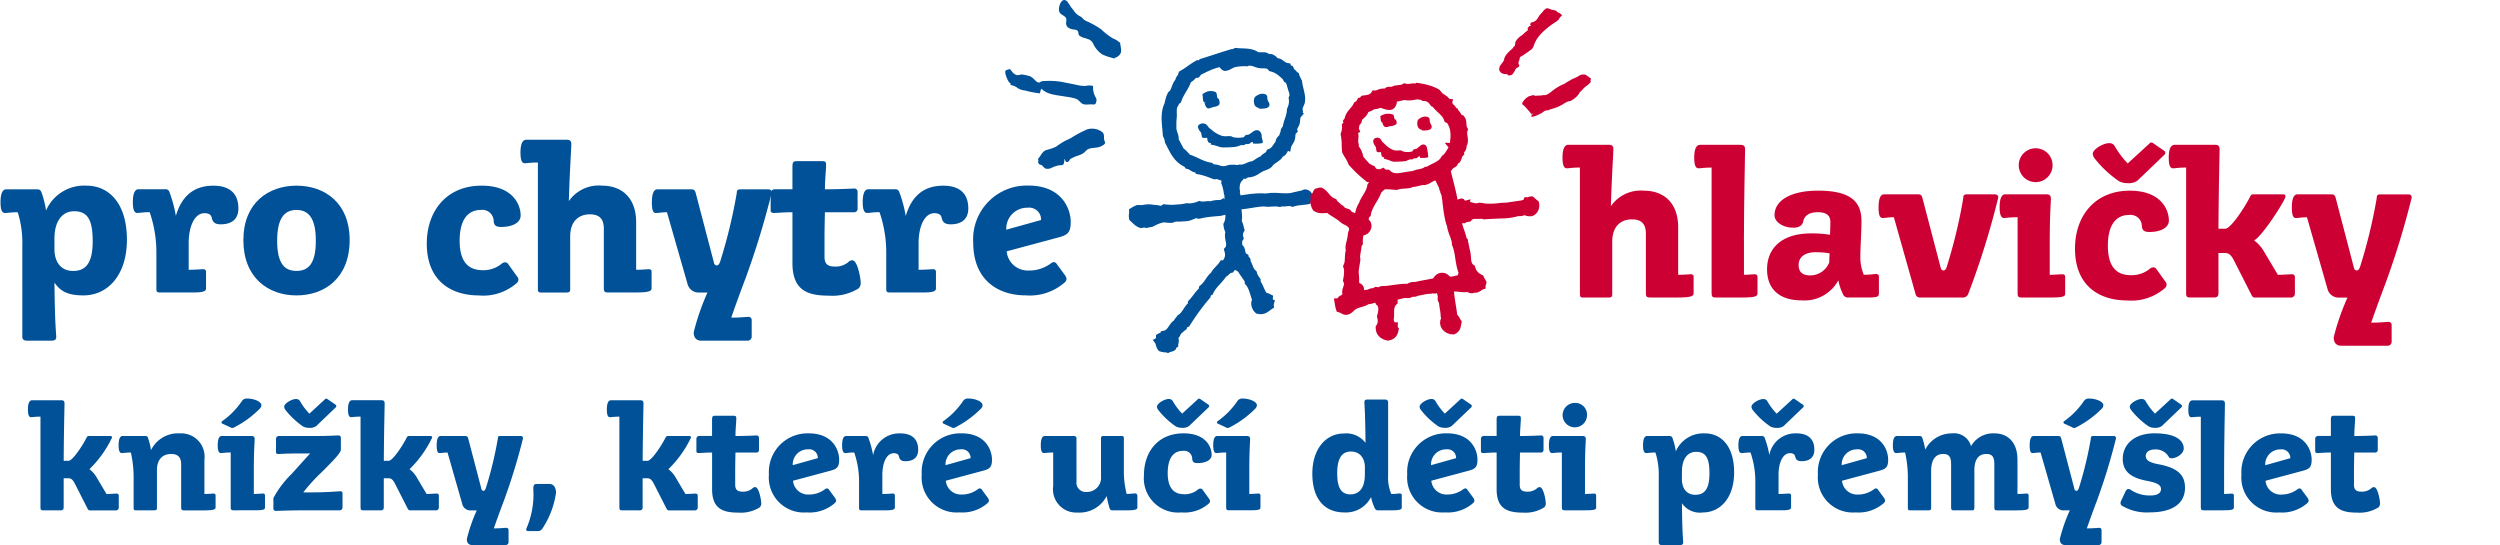
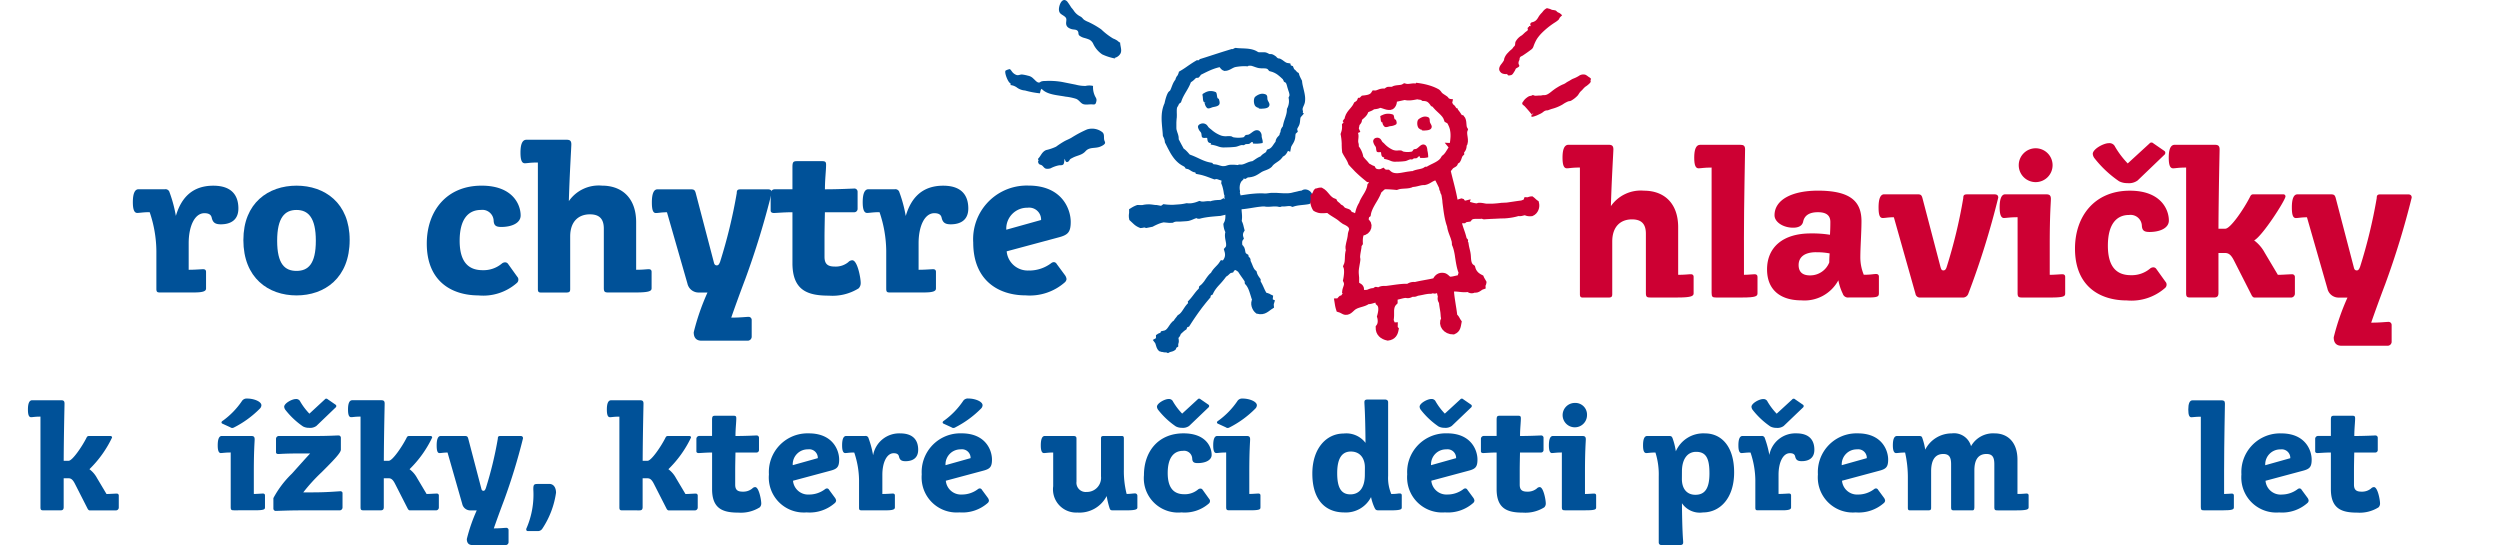
<svg xmlns="http://www.w3.org/2000/svg" width="284.367" height="62" viewBox="0 0 284.367 62">
  <defs>
    <clipPath id="clip-path">
      <rect id="Rectangle_2623" data-name="Rectangle 2623" width="284.367" height="62" fill="none" />
    </clipPath>
    <clipPath id="clip-path-2">
      <rect id="Rectangle_2624" data-name="Rectangle 2624" width="284.367" height="40.165" fill="none" />
    </clipPath>
  </defs>
  <g id="Group_7636" data-name="Group 7636" transform="translate(0 0)">
    <g id="Group_7629" data-name="Group 7629" transform="translate(0 0)">
      <g id="Group_7628" data-name="Group 7628" clip-path="url(#clip-path)">
        <path id="Path_28138" data-name="Path 28138" d="M171.209,22.336a4.131,4.131,0,0,1,3.761-1.761c2.327,0,3.893,1.457,3.893,4.154v5.414c.826,0,1.152-.065,1.435-.065.215,0,.322.107.322.3v1.869c0,.322-.283.478-1.869.478h-3.037c-.414,0-.523-.065-.523-.521V25.468c0-1.153-.544-1.63-1.587-1.63-1.26,0-2.239.783-2.239,2.523v5.981c0,.3-.087.39-.458.39h-2.871c-.261,0-.349-.087-.349-.39v-14.4c-.89,0-1.2.087-1.478.087-.322,0-.5-.3-.5-1.217s.2-1.458.674-1.458h4.567c.37,0,.544.107.544.522,0,.322-.2,3.432-.283,6.459" transform="translate(12.023 1.115)" fill="#cd0033" />
        <path id="Path_28139" data-name="Path 28139" d="M185.334,26.164v3.979c.565,0,.935-.065,1.218-.065.215,0,.322.107.322.3v1.871c0,.322-.174.477-1.762.477h-2.935c-.414,0-.523-.065-.523-.521V17.944c-.891,0-1.2.087-1.478.087-.322,0-.5-.3-.5-1.217s.2-1.458.675-1.458h4.566c.371,0,.544.107.544.522,0,.457-.131,6.263-.131,10.286" transform="translate(13.036 1.115)" fill="#cd0033" />
        <path id="Path_28140" data-name="Path 28140" d="M199.8,29.7c.215,0,.322.107.322.3v1.849c0,.39-.066.521-1.218.521h-2.218a.613.613,0,0,1-.675-.435,5.946,5.946,0,0,1-.5-1.522,4.374,4.374,0,0,1-4.219,2.283c-2.3,0-3.892-1.13-3.892-3.523,0-2.479,1.762-4.089,4.957-4.089a12.67,12.67,0,0,1,2.2.152c.021-.391.043-.76.043-1.457,0-.74-.457-1.109-1.413-1.109-.979,0-1.522.37-1.675,1.044-.087.456-.457.718-1.152.718-1.11,0-2.11-.631-2.11-1.414,0-1.762,1.979-2.8,4.934-2.8,3.719,0,4.957,1.239,4.957,3.479,0,1.2-.131,3.044-.131,4.067a5.21,5.21,0,0,0,.393,2.022c.8,0,1.108-.087,1.394-.087m-6.807-2.479c-1.394,0-2,.609-2,1.457,0,.8.458,1.18,1.287,1.18a2.33,2.33,0,0,0,2.2-1.478c0-.391.021-.74.044-1.022a7.481,7.481,0,0,0-1.523-.131" transform="translate(13.597 1.468)" fill="#cd0033" />
        <path id="Path_28141" data-name="Path 28141" d="M206.276,28.892c.065.2.107.37.322.37.174,0,.283-.107.371-.37a57.864,57.864,0,0,0,1.892-7.851c0-.322.086-.429.435-.429h3.132c.349,0,.413.2.413.369a92.915,92.915,0,0,1-3.415,10.956.653.653,0,0,1-.632.413h-4.826a.51.51,0,0,1-.544-.435l-2.458-8.7c-.63,0-.979.087-1.261.087-.348,0-.478-.348-.478-1.218,0-.935.2-1.478.631-1.478h3.827c.349,0,.435.107.523.39Z" transform="translate(14.454 1.496)" fill="#cd0033" />
        <path id="Path_28142" data-name="Path 28142" d="M212.567,23.659c-.322,0-.5-.348-.5-1.217,0-.935.2-1.479.631-1.479h4.654c.37,0,.544.107.544.522,0,.435-.131,1.675-.131,5.176v3.458c.565,0,1.152-.065,1.435-.065.215,0,.322.107.322.3v1.869c0,.322-.087.478-1.674.478h-3.218c-.412,0-.521-.065-.521-.522V23.568c-.891,0-1.261.087-1.544.087m5.524-6.006a1.925,1.925,0,1,1-1.924-1.924,1.924,1.924,0,0,1,1.924,1.924" transform="translate(15.386 1.141)" fill="#cd0033" />
        <path id="Path_28143" data-name="Path 28143" d="M225.951,33.076c-3.044,0-5.893-1.587-5.893-5.893,0-3.676,2.219-6.59,6.242-6.59,3.539,0,4.436,2.154,4.436,3.392,0,.87-1.021,1.305-2.2,1.305-.588,0-.826-.152-.87-.675a1.287,1.287,0,0,0-1.3-1.271,1.246,1.246,0,0,0-.154.011c-1.414,0-2.414,1.021-2.414,3.5,0,2.588,1.153,3.349,2.611,3.349a3.228,3.228,0,0,0,2.174-.74.592.592,0,0,1,.37-.152.4.4,0,0,1,.348.174l1.044,1.457a.47.47,0,0,1,.131.348.5.5,0,0,1-.2.391,5.791,5.791,0,0,1-4.329,1.394m2.588-17.854a.267.267,0,0,1,.215-.107.279.279,0,0,1,.215.087l1.26.87a.253.253,0,0,1,.107.2.313.313,0,0,1-.13.261l-3.024,2.9a1.688,1.688,0,0,1-1.173.3,1.984,1.984,0,0,1-.936-.215,12.5,12.5,0,0,1-2.789-2.611.918.918,0,0,1-.2-.5c0-.544,1.218-1.218,1.823-1.218a.694.694,0,0,1,.718.413,10.06,10.06,0,0,0,1.435,1.892Z" transform="translate(15.966 1.097)" fill="#cd0033" />
        <path id="Path_28144" data-name="Path 28144" d="M235.65,24.9h.782c.588,0,2.11-2.239,2.806-3.61.107-.239.214-.3.37-.3h3.432a.228.228,0,0,1,.238.216v.024c0,.413-2.63,4.524-3.565,5a4.263,4.263,0,0,1,1.2,1.394l1.5,2.523c.523,0,1.241-.065,1.631-.065a.3.3,0,0,1,.306.3v1.89a.452.452,0,0,1-.39.457h-4.241c-.044,0-.2-.065-.3-.283l-1.979-3.892c-.349-.7-.631-.892-1.044-.892h-.74V32.2c0,.391-.152.522-.5.522h-2.7c-.37,0-.478-.065-.478-.5V17.944c-.891,0-1.2.087-1.478.087-.322,0-.5-.3-.5-1.217s.2-1.458.675-1.458h4.567c.37,0,.543.107.543.522s-.107,4.524-.13,9.024" transform="translate(16.687 1.115)" fill="#cd0033" />
        <path id="Path_28145" data-name="Path 28145" d="M250.1,28.892c.044.2.107.37.348.37.2,0,.283-.2.37-.413a58.922,58.922,0,0,0,1.892-7.807c0-.322.087-.429.435-.429h3.132c.347,0,.412.2.412.369a94.2,94.2,0,0,1-3,9.807c-.783,2.067-1.305,3.546-1.609,4.416,1.044,0,1.7-.088,1.979-.088a.348.348,0,0,1,.349.346V37.4a.461.461,0,0,1-.488.432l-.033,0H248.71c-.609,0-.891-.348-.891-.957a26.234,26.234,0,0,1,1.566-4.523h-.934a1.3,1.3,0,0,1-1.348-1.022l-2.327-8.111c-.631,0-.979.087-1.261.087-.322,0-.458-.348-.458-1.218,0-.935.2-1.478.631-1.478h3.828c.348,0,.435.107.523.39Z" transform="translate(17.634 1.496)" fill="#cd0033" />
      </g>
    </g>
    <g id="Group_7631" data-name="Group 7631" transform="translate(0 0)">
      <g id="Group_7630" data-name="Group 7630" clip-path="url(#clip-path-2)">
        <path id="Path_28146" data-name="Path 28146" d="M118.7,6.656a6.074,6.074,0,0,1-1.478-.472,2.977,2.977,0,0,1-1-1.164,1.031,1.031,0,0,0-.459-.512,3.973,3.973,0,0,0-.6-.2,1.531,1.531,0,0,1-.543-.268c-.141-.147-.068-.291-.139-.444-.132-.28-.463-.2-.751-.287-.414-.131-.644-.336-.606-.766.03-.335.086-.478-.215-.7s-.548-.276-.6-.67c-.062-.473.334-1.576.926-1.015a7.383,7.383,0,0,1,.463.685,3.86,3.86,0,0,1,.277.343,1.889,1.889,0,0,0,.751.68c.215.107.269.242.429.378a2.473,2.473,0,0,0,.5.255,9.791,9.791,0,0,1,1.458.841,7.682,7.682,0,0,0,1.349,1.038,2.278,2.278,0,0,1,.507.263,1.333,1.333,0,0,0,.3.215c0,.385.225.841.041,1.219a1.028,1.028,0,0,1-.667.507" transform="translate(8.147 0)" fill="#005198" />
        <path id="Path_28147" data-name="Path 28147" d="M107.2,8.928c-.239,0-.728-1.21-.556-1.426a1.526,1.526,0,0,1,.474-.173c.107.025.271.34.385.429a1.052,1.052,0,0,0,.417.25c.233.048.366-.072.6-.066a4.469,4.469,0,0,1,.68.138,1.107,1.107,0,0,1,.6.322c.183.147.42.489.676.455.072-.01.149-.09.215-.115a1.236,1.236,0,0,1,.429-.059,8.458,8.458,0,0,1,1.954.107l1.554.31a4.19,4.19,0,0,0,1.119.143,1.81,1.81,0,0,1,.851,0,2.3,2.3,0,0,0,.163,1.025c.124.329.291.4.206.751s-.162.349-.493.322c-.314-.021-.783.091-1.073-.063-.262-.141-.414-.429-.712-.56a5.9,5.9,0,0,0-1.225-.257c-.885-.177-2.1-.2-2.717-.892-.149.142-.133.339-.2.514a9.926,9.926,0,0,1-1.689-.322,1.791,1.791,0,0,1-.873-.3,1.489,1.489,0,0,0-.774-.315c-.047-.009-.043-.009.01,0" transform="translate(7.735 0.532)" fill="#005198" />
        <path id="Path_28148" data-name="Path 28148" d="M127.92,10.976c-.4.038-.315-.455-.373-.751-.043-.215-.041-.227.194-.353a1.581,1.581,0,0,1,.435-.187,1.376,1.376,0,0,1,.873.1c.194.183.048.738.336.751.053.2.172.509.017.691s-.5.215-.709.265c-.159.04-.444.215-.632.1a.892.892,0,0,1-.275-.549.143.143,0,0,0-.107-.01" transform="translate(9.252 0.701)" fill="#005198" />
        <path id="Path_28149" data-name="Path 28149" d="M133.411,11.464c-.447.055-.547-.887-.3-1.165a1.607,1.607,0,0,1,.576-.322.935.935,0,0,1,.664.057c.233.161.107.4.2.644.087.221.322.449.122.726-.136.192-.5.223-.7.23a1.353,1.353,0,0,1-.411-.01c-.035-.012-.062-.085-.1-.107-.079-.044-.121.065-.16-.057" transform="translate(9.648 0.722)" fill="#005198" />
        <path id="Path_28150" data-name="Path 28150" d="M128.466,15.322c-.354-.035-.329-.339-.373-.583-.183-.034-.441.063-.578-.087-.051-.057-.059-.289-.078-.367a.439.439,0,0,0-.127-.255,1.144,1.144,0,0,1-.26-.505c-.03-.234.177-.357.385-.417a.662.662,0,0,1,.623.163,1.875,1.875,0,0,1,.174.238,2.33,2.33,0,0,0,.3.252,3.5,3.5,0,0,0,1.158.712,1.715,1.715,0,0,0,.7.065,2,2,0,0,1,.439.015c.079.019.184.107.269.117a3.243,3.243,0,0,0,1.1,0c.159-.051.136-.164.27-.247.08-.048.248-.029.35-.073.37-.158.685-.662,1.18-.429a.7.7,0,0,1,.293.621c.014.247.173.536.107.775a3.592,3.592,0,0,1-1.1.058c.008-.044-.025-.113-.017-.158-.174-.06-.247.122-.389.183s-.277.013-.422.053c-.065.017-.128.089-.208.107s-.175-.02-.256-.006c-.241.04-.448.168-.7.2a9.918,9.918,0,0,1-1.156.061,1.769,1.769,0,0,1-.8-.107,4.384,4.384,0,0,0-.866-.215.8.8,0,0,1,.059-.107" transform="translate(9.218 0.95)" fill="#005198" />
        <path id="Path_28151" data-name="Path 28151" d="M132.118,18.344l-.145.03-.038.031-.076-.008-.128-.012-.132-.011-.137-.006h-.279l-.153.006-.119.019-.107.026-.092.028-.082.026-.07.021-.06.016-.048.008h-.066l-.1.009H130.2l-.087-.013-.1-.021-.107-.03-.117-.034-.127-.039-.141-.035-.107-.018-.1-.012-.079-.006-.058-.01-.033-.008-.013-.006-.117-.138-.295-.054-.153-.035-.15-.041-.147-.048-.147-.053-.144-.057-.145-.062-.145-.065-.154-.072-.15-.071-.154-.07-.163-.074-.164-.071-.168-.068-.176-.066-.089-.03-.029-.031-.09-.1-.092-.107-.1-.107-.107-.107-.114-.107-.128-.1-.048-.032-.076-.148-.08-.148-.08-.145-.069-.133-.077-.143-.074-.144-.075-.143-.034-.074.009-.089-.019-.2-.041-.182-.051-.164-.053-.15L125,14.528l-.035-.121-.02-.107-.006-.107v-.616l.008-.154.009-.144.009-.12.02-.167.006-.19v-.179l-.006-.172v-.309l.01-.134.02-.122v-.009l.013-.024.032-.056.047-.076.055-.1.054-.117.016-.054.041-.029.04-.031.028-.023.016-.014.107-.08.089-.257.057-.142.062-.138.068-.136.072-.136.076-.135.078-.136.082-.136.08-.138.083-.142.08-.144.078-.149.076-.152.07-.159.065-.163.009-.027h.008l.135-.09.129-.1.107-.1.1-.094.09-.091.02-.02.086.006.2-.03.12-.129.039-.048.032-.044.03-.041.026-.038.02-.03L127.8,8.1l.149-.074.147-.073.145-.073.143-.069.143-.068.142-.065.143-.063.143-.06L129.1,7.5l.146-.054.149-.049.151-.046.154-.043.161-.036.045.062.064.084.09.094.128.1.215.09.284-.03.2-.062.177-.08.157-.083.141-.075.13-.062.119-.042.137-.027.164-.025.162-.02.154-.016.149-.011.144-.006h.272l.281.012.08-.068h.26l.065.013.1.028.107.035.115.04.122.044.129.042.135.04.145.03.207.021.2.006h.174l.149.009.118.02.087.032.066.045.164.2.372.107.215.09.2.107.184.125.177.142.174.151.176.164.058.051v.013l.069.136.027.028.016.093.207.118.017.019.029.044.033.077.039.107.039.141.044.165.055.177.036.119.044.131.043.133.032.128.019.114v.091l-.012.061-.09.186.041.269.006.143-.006.146-.02.144-.03.141-.041.135-.047.127-.09.191-.006.2-.011.113-.017.113-.024.114-.028.113-.034.117-.036.118-.04.121-.042.122-.042.127-.043.131-.04.135-.036.141-.034.145-.028.151V14l-.069.084-.073.107-.058.119-.044.13-.021.143v.064l-.05.078-.044.107-.024.12v.032l-.048.047-.093.1-.1.107-.092.135-.076.164-.042.191v.028l-.041.045-.124.168-.107.159-.1.139-.1.118-.1.09-.1.066-.3.114-.094.23-.03.04-.061.053-.1.063-.123.079-.143.107-.146.145-.028.045-.048.016-.169.078-.154.085-.141.088-.13.087-.122.083-.118.076-.058.035-.154.02-.234.068-.207.082-.184.08-.168.068-.154.047-.145.025Zm7.09,2.929.009.035-.06.006-.107.014-.107.018-.107.023-.091.026-.071.016-.077.018-.083.019-.083.018-.084.018-.084.02-.08.019-.065.018L138,21.57l-.118.019-.122.014-.127.01H137.1l-.143-.006-.144-.009-.146-.008-.151-.009-.15-.009-.152-.006h-.452l-.136.012-.13.016-.119.017-.113.013-.107.011h-.22l-.193-.01h-.408l-.2.006-.2.013-.2.016-.2.018-.2.02-.194.025-.188.026-.183.026-.178.026-.173.026-.163.023h-.023l-.02-.116-.032-.107-.026-.059v-.006l.017-.08.006-.1-.038-.237-.006-.182.013-.179.031-.171.05-.152.062-.129.071-.1.2-.186.012-.1h.04l.187.039.15-.1.026-.016.026-.016.026-.016.026-.016.02-.011.169-.008.243-.039.221-.058.2-.076.178-.089.162-.094.149-.094.139-.092.127-.08.124-.061.139-.058.154-.057.164-.065.174-.078.178-.1.184-.144.149-.191.129-.118.159-.118.183-.125.2-.138.2-.166.188-.215.065-.107.053-.016.184-.125.132-.147.094-.146.071-.129.044-.084.254.107.1-.536.03-.076.054-.1.073-.122.086-.142.087-.163.077-.19.053-.206.018-.136.008-.119.008-.1.01-.08.012-.057.015-.035.016-.023.215-.191-.065-.28v-.03l.012-.042.027-.062.046-.082.061-.107.064-.125.055-.145.038-.172.02-.159.013-.139.012-.119.016-.094.02-.068.024-.046.358-.409-.129-.066v-.006l.02-.159-.043-.2V12.03l.016-.09.031-.1.046-.107.057-.129.06-.149.049-.173.023-.177.008-.167v-.165l-.013-.164-.021-.161-.027-.16-.031-.156-.034-.154-.036-.152-.035-.148-.034-.145-.032-.139-.03-.135-.024-.13-.018-.12-.019-.192-.077-.151-.046-.09-.043-.085-.041-.085-.038-.083-.033-.08-.03-.08-.066-.223-.164-.1-.026-.021-.036-.038-.046-.053-.058-.066-.076-.077-.1-.08h-.006l-.008-.018-.018-.036-.017-.035-.017-.038-.016-.039-.075-.183L138,7.084l-.035-.015h-.006l-.056-.222-.358-.055-.084-.028-.09-.046-.1-.064-.107-.076-.118-.088-.136-.09-.175-.094-.092-.021-.062-.01h-.065l-.068-.048-.076-.057-.075-.093-.092-.069-.1-.069-.113-.066-.148-.069-.107-.02h-.2l-.042-.018-.049-.024-.057-.03-.066-.034-.075-.034-.09-.033-.107-.027-.153-.009h-.539l-.093-.011-.03-.006-.074-.051-.159-.089-.165-.073-.168-.058L133.5,5.24l-.169-.033-.169-.026L133,5.163l-.167-.012-.166-.01-.163-.006-.16-.006-.156-.006-.152-.008-.145-.011-.224-.026-.133.044-.072.034-.059.039-.023.016h-.154l-.271.082-.215.066-.214.066-.215.066-.215.068-.215.068-.215.07-.215.068-.215.071-.215.068-.215.071-.215.069-.22.071-.22.07-.223.07-.322.1-.09.1-.013.01-.013.01-.017.006-.017.006h-.035l-.153-.012-.335.2-.235.149-.226.152-.222.151-.215.151-.22.148-.224.144-.361.215-.045.174-.008.023L125.166,8l-.017.042-.023.053-.024.063v.02l-.062.065-.069.093-.054.1-.044.1-.033.1-.014.064-.066.078-.12.188-.094.19-.076.183-.068.176-.062.165-.065.15-.057.107-.007.006-.033.026-.046.036-.053.049-.058.066-.046.073-.07.138-.06.146-.055.153-.05.157-.046.162-.041.16-.036.158-.025.114-.083.191-.08.236-.062.235-.046.235-.032.233-.018.233-.009.232v.23l.008.228.015.228.017.227.021.226.043.454.019.226.02.3.066.134.032.071.03.071.026.07.023.074.02.075.015.08.019.159.131.256.1.2.1.2.107.2.107.2.107.191.117.188.123.182.131.179.143.173.154.164.167.157.179.146.2.134.215.122.107.05.053.06.04.036.008.006.064.13.285.066.087.039.1.058.116.074.137.083.173.079.177.034.057.043.027.12.486.094.228.055.214.063.215.068.209.076.215.078.222.084.328.12.2-.041h.055l.07.014.094.03.118.044.147.047.117.025V20.3l-.03.162.083.215.04.115.035.118.031.121.029.122.026.123.023.127.021.128.02.129.017.119.044.017v.3l.013.092.011.069H130.4v1.52l.107-.02v.09l.007.233v.215l-.014.193-.031.175-.051.162-.136.275.024.238.023.143.03.137.036.13.044.122.048.117.021.04-.034.182-.012.177.006.168.017.161.025.151.027.145.026.135.02.123.014.107v.18l-.013.068-.02.056-.032.051-.2.221.113.4.026.174v.157l-.023.144-.045.136-.065.131-.087.129-.023.027h-.03L130,29.219l-.23.344-.107.134-.126.137-.138.143-.145.154-.148.173-.141.2-.085.15-.156.136-.187.215-.159.215-.143.208-.133.2-.172.209-.135.146-.267.224-.033.2v.046l-.043.038-.183.192-.166.2-.154.2-.147.193-.144.184-.143.172-.279.3.035.181-.117.114-.175.215-.149.215-.135.206-.129.188-.129.162-.133.131-.228.159-.081.119-.044.059-.051.062-.057.07-.06.077-.062.085-.061.1-.007.017-.164.117-.2.227-.159.226-.135.2-.127.165-.124.118-.138.076-.419.094-.069.173h-.008l-.058.02-.085.03-.107.048-.242.159v.35l-.36.2.278.378.033.09.05.164.062.2.1.215.189.228.346.107.04-.017.166.047.121.006h.144l.2.082.2-.107.047-.017.065-.018.079-.021.1-.026.107-.041.122-.062.171-.136.049-.15v-.024l.223-.141v-.283l.04-.127.025-.132v-.125l-.009-.116-.016-.107-.02-.092.028-.027.066-.076.069-.1.062-.118.044-.125.074-.068.083-.076.079-.074.075-.069.075-.062.076-.06.191-.13.053-.163.013-.03.012-.018.011-.015.009-.009.01-.006.012-.006.168-.056.2-.312.129-.2.131-.2.134-.2.136-.2.138-.2.141-.2.143-.2.144-.194.146-.2.148-.192.151-.191.151-.191.154-.188.157-.187.254-.3-.011-.118.015-.028.061-.056.029-.034.119-.039.136-.275.072-.127.077-.122.084-.118.089-.118.094-.116.1-.115.107-.117.107-.115.107-.119.107-.122.107-.127.107-.13.107-.136.107-.144.033-.053.043-.018.144-.1.107-.094.084-.082.066-.059.053-.038.049-.023.258-.06.1-.18.012-.015.018-.016.026-.02.03-.018.032-.013.035-.011.024.006.034.016.045.027.056.039.069.048.078.05.057.087.107.165.107.158.107.153.107.151.107.154.107.158.051.077v.09l.023.18.149.168.061.083.058.093.056.1.053.107.049.115.047.121.045.124.042.129.042.132.042.133.042.135.041.135.044.134.04.107-.03.06-.054.253v.248l.047.233.08.215.107.2.136.175.209.19.389.071.3-.01.265-.066.226-.107.191-.12.165-.121.146-.107.329-.215-.027-.279v-.112l.008-.031.014-.046.107-.359-.242-.107v-.106l.039-.322-.3-.145-.063-.036-.074-.044-.057-.016-.114-.047-.145-.031h-.006l-.093-.149-.09-.176-.087-.191-.09-.2-.1-.215-.115-.221-.085-.141V31.39l-.129-.179-.062-.088-.056-.083-.05-.082-.044-.082-.038-.082-.031-.088-.054-.215-.191-.174-.078-.107-.076-.134-.072-.161-.073-.181-.08-.193-.092-.2-.018-.034v-.087l-.007-.066-.012-.056-.059-.141-.113-.09-.012-.011-.009-.01-.006-.009V28.8l-.039-.182-.256-.162-.038-.048-.03-.077-.026-.129-.031-.181-.069-.223-.153-.234-.08-.06-.008-.091-.008-.116v-.107l.008-.086.014-.065.02-.046.152-.215-.08-.255-.016-.075-.006-.076v-.079l.011-.077.02-.075.03-.075.13-.221-.072-.266-.03-.122-.03-.127-.034-.133-.042-.136-.053-.143-.068-.146-.006-.012.018-.091.018-.251v-.243l-.016-.237-.02-.225-.017-.215v-.062l.077-.006.2-.02.2-.026.191-.026.19-.029.187-.028.183-.03.18-.029.178-.028.176-.026.176-.024.173-.018.173-.018.173-.012h.141l.173.03.238.008.231-.008.223-.016.215-.014h.2l.18.012.209.04.124.01.158-.045.03-.025.068.011h.207l.19-.016.172-.02.149-.013h.119l.085.013.223.088.235-.076.107-.03.114-.024.118-.024.123-.019.127-.016.13-.015.132-.015.133-.013.133-.014.133-.016.134-.017.131-.02.131-.026.071-.016c.916-1.141-.265-1.938-.858-1.552" transform="translate(8.87 0.369)" fill="#005198" />
      </g>
    </g>
    <path id="Path_28152" data-name="Path 28152" d="M119.722,23.219l.051.279.215.2.1.094.107.1.116.107.131.107.148.1.166.092.27.119.2-.02.1-.017.077-.017.054-.012h.03l.2.061.729-.146.24-.127.246-.116.252-.107.256-.085.258-.064.659.062.376-.012.188-.091.092-.026.118-.016.141-.006h.346l.671-.043.215-.025.188-.047.163-.056.149-.058.135-.058.123-.048.118-.042.056-.016.157.074h.192l.235-.061.184-.04.192-.036.2-.032.208-.029.215-.026.22-.023.226-.02.23-.02.236-.02.239-.018.858-.2.169-.12.161-.115.045.1.009.019.235-.716-1.132-.989-.026.019-.2.121-.138.062-.312.011-.322.027-.322.061-.173.058-.076-.014-.215-.008-.191.016-.167.02-.142.016h-.117l-.089-.006-.254-.068-.278.107-.151.051-.16.045-.163.036-.164.026-.159.014h-.149l-.227-.021-.322.066-.246.04-.247.026-.72.051h-.245l-.237-.008-.231-.016-.4-.048-.223.165-.058.02-.491-.09h-.131l-.164-.019-.186-.026-.207-.023-.208-.008-.261.01-.247.03-.234.046-.56-.01-.2.076-.193.087-.181.1-.353.215v.4l-.009.08-.011.091-.01.107v.127Z" transform="translate(8.686 1.525)" fill="#005198" />
    <path id="Path_28153" data-name="Path 28153" d="M144.747,27.738l-.028.169-.03.164-.026.159-.02.15-.015.152v.1l.008.05.01.062.01.078v.09l-.008.087-.023.164-.026.158-.027.154-.026.153-.025.15-.023.146-.016.141-.01.127v.227l.008.094.006.1.01.1.009.107.012.118v.508l.008.076v.006l.035.023.08.044.1.062.114.089.107.131.08.167.025.141.006.107v.051h.152l.09-.006.075-.012h.026l.033-.013.053-.02.062-.027.076-.03.088-.032.1-.03.084-.016.042-.011.072-.008h.1l.04-.034.064-.046.143-.066.145.012.06.011.048.013.039.011h.019l.034-.015.038-.018.05-.023.058-.023.063-.019.122-.03.127-.017.117-.009h.294l.077-.008.086-.012.148-.019.145-.02.145-.019.145-.021.145-.02.146-.02.145-.02.146-.017.148-.018.146-.015.149-.013.148-.011.15-.009h.335l.107-.06.118-.054.13-.045.136-.031.146-.018h.152l.075.008.068-.017.134-.031.138-.03.139-.029.142-.029.145-.027.145-.026.148-.028.149-.027.15-.027.15-.029.151-.028.152-.03.15-.033.133-.028.107-.172.131-.15.156-.13.183-.1.2-.062.215-.021.233.018.177.05.15.078.12.09.1.083.073.069.053.045.016.012h.046l.115-.008.154-.026.173-.039.182-.042.182-.039h.023l.018-.087.03-.1.04-.094-.01-.02-.075-.215-.063-.215-.055-.22-.046-.224-.042-.223-.038-.224-.034-.223-.034-.215L155.4,28.4l-.039-.215-.041-.2-.045-.192-.053-.182-.057-.168-.094-.227-.006-.193-.013-.113-.017-.107L155,26.7l-.03-.107-.036-.115-.042-.116-.045-.12-.047-.122-.048-.13-.048-.133-.047-.141-.044-.147-.04-.154-.033-.162-.019-.128-.063-.178-.068-.222-.058-.223-.053-.228-.047-.227-.041-.231-.038-.231-.034-.231-.03-.231-.03-.232-.03-.23-.03-.228-.02-.272-.034-.223-.035-.223-.03-.173-.008-.025-.028-.046-.034-.064-.034-.085-.028-.1v-.066l-.035-.054-.038-.079-.032-.088-.019-.1-.008-.085-.028-.06-.072-.147-.073-.15-.08-.16-.145-.289-.026-.055-.07.016-.136.059-.149.08-.168.1-.193.107-.22.094-.273.072h-.2l-.139.016-.161.033-.174.043-.187.047-.193.041-.208.028h-.085l-.131.066-.268.072-.261.034-.255.017-.243.015-.215.02-.188.035-.262.091-.258-.026-.168-.015-.159-.012-.157-.011-.161-.009-.168-.006h-.291l-.057.039-.057.046-.062.057-.068.066-.078.073-.091.08-.026.073-.076.186-.085.181-.092.177-.094.174-.1.171-.1.168-.1.167-.093.164-.089.162-.082.159-.072.159-.063.154-.053.152-.039.149-.053.3-.164.118-.008.016-.013.053-.02.09-.023.083.026.016.22.3.091.344-.03.345-.136.322-.239.27-.329.189-.168.032-.021.058-.03.107-.021.127-.014.136-.006.146v.151l.012.277-.085.127-.02.029-.02.03-.024.031-.006.008v.03l-.013.177Zm7.867-16.41-.009-.036-.048-.065-.089-.107-.085-.086-.078-.063-.086-.049-.1-.036-.128-.026-.294-.018-.127-.1-.015-.006-.035-.011-.063-.01-.086-.011-.107-.015-.127-.026h-.016l-.06.012-.18.034-.2.034-.215.028-.215.017h-.221l-.221-.026-.09-.026-.094.018-.168.036-.486.107-.158.034-.016.147-.042.164-.063.154-.086.142-.107.127-.15.118-.263.087h-.25l-.226-.036-.2-.057-.183-.061-.165-.053-.138-.033h-.013l-.115.053-.129.041-.123.026-.118.02-.115.015-.107.014-.025.023-.141.089-.133.065-.12.05-.107.043-.089.039-.046.027-.027.089-.107.2-.132.167-.135.135-.128.116-.114.1-.068.07.006.089-.05.169-.072.127-.076.1-.072.08-.008.008-.015.107-.026.107-.02.085-.011.06v.046l.168.38-.253.107-.006.02.042.182.01.171-.006.154-.012.141-.013.121-.006.1v.135l.01.048.016.072.025.091.017.114v.136l-.006.039.094.131.1.16.092.173.079.182.072.2.056.207.023.123.034.045.085.107.091.107.1.107.107.114.107.122.107.133.034.051.079.04.082.045.074.043.131.072.059.027.2.074.116.215.045.044.073.042.1.03.114.015h.113l.107-.024.348-.158.2.2h.008l.02.01.03.009.044.009.051.006h.261l.231.2.107.074.116.055.12.036.132.024.141.009h.153l.165-.015.174-.024.184-.03.389-.07.208-.034.215-.028.2-.029h.136l.117-.058.223-.073.215-.053.208-.043.187-.042.161-.045.122-.05.215-.138h.182l.164-.1.278-.145.27-.131.256-.131.228-.136.2-.146.156-.164.171-.277.173-.135.092-.1.09-.107.089-.131.091-.145.1-.159.107-.171.014-.02-.44-.536.589.03v-.027l.03-.2.02-.187.015-.178.009-.169v-.163l-.006-.156-.013-.15-.023-.145-.023-.145-.04-.142-.047-.141-.06-.142-.068-.145-.088-.159-.026-.009-.071-.035-.045-.029-.015-.011-.137-.061-.144-.379-.12-.191-.164-.191-.2-.2-.215-.2-.225-.215-.223-.243-.079-.107-.123-.042Zm2.974.334.154.061v.1l.088.1.09.119.085.12.08.121.076.115.04.06h.145l.231.309.084.233.039.215.018.2.015.182.019.145.026.093.131.227-.1.292-.006.143.017.2.035.24.032.265v.284l-.058.306-.085.147V16l-.019.164-.041.152-.058.141-.073.124-.082.107-.014.015v.011l.019.215-.18.177-.031.044-.03.062-.031.08-.035.1-.04.114-.053.125-.06.107-.044.075-.091.084-.076.044-.049.021v.019l-.017.048-.025.056-.038.072-.066.086-.107.082-.079.05-.13.073-.046.03-.034.024-.025.023-.03.036-.032.041-.034.045-.04.048-.044.056-.05.058-.01.009.047.215.054.22.057.226.058.235.062.239.062.246.063.25.063.255.062.258.061.262.058.265.055.268.053.271.007.045.026-.011.107-.04.107-.035.215-.062.2.069.094.032v.088l.072.04.057.026h.019l.59-.147-.076.3.08.019.159.041.151.04.145.03.138.024.107.006.023-.01.06-.023.085-.024.078-.006h.141l.146.009.135.02.127.02.118.024.107.017.1.013h.547l.225-.01.225-.016.223-.02.223-.024.223-.028.606-.029.222-.031.215-.033.221-.032.215-.032.215-.032.215-.03.215-.028.145-.016.03-.016.1-.036.075-.026.047-.019.015-.008.107-.282.315.018h.02l.026-.006.045-.014.062-.021.086-.026.107-.024.234-.016.178.133.073.06.063.058.058.054.054.048.049.043.05.04.182.123.068.334.006.227-.032.225-.069.215-.107.207-.143.187-.186.16-.255.138-.177.012h-.215l-.107-.011-.115-.02-.119-.034-.118-.047-.064.011-.086.019-.1.026-.12.027-.137.017h-.157l-.076-.009-.142.044-.222.055-.223.046-.223.039-.225.031-.226.026-.225.02-.607.016-.227.012-.224.011-.222.01-.221.009-.221.01-.215.012-.215.012-.247.018-.107-.01-.1-.033-.05-.029-.133.015-.24.006h-.42l-.163.017-.107.033-.068.04-.175.215-.215.03-.077.01-.065.009-.055.008-.041.011-.025.01-.01.006-.13.107h-.322l-.2-.026-.184-.035.579.018-.146.006-.072.011.026.107.034.123.038.123.04.122.041.123.044.125.043.127.045.13.044.131.042.135.041.141.04.144.038.147.01.045.04.03.126.159-.014.2-.008.044.058.032.048.331.03.152.035.159.04.166.042.176.038.187.03.2.018.2.01.19.015.175.021.161.032.141.043.119.053.092.063.072.215.156.086.3.062.142.076.125.091.115.107.107.122.093.135.086.279.144.075.184.025.05.027.049.03.054.035.059.038.066.042.072.1.182-.035.215-.028.094-.029.072-.018.046-.01.02.02.306-.343.12-.066.036-.087.06-.114.077-.143.084-.182.07-.215.031-.086-.01-.137.046-.143.026h-.15l-.15-.028-.148-.058-.081-.053-.1.011-.141.006h-.27l-.133-.008-.128-.011-.127-.012-.138-.016-.125-.012-.123-.01-.122-.006h-.15l.016.182.018.183.023.187.026.191.029.193.03.2.03.2.031.2.032.2.032.2.031.209.03.215.028.215.008.063.08.08.083.107.066.107.056.1.048.087.045.074.143.2-.062.327-.033.174-.042.175-.062.18-.093.179-.134.167-.179.144-.283.145-.446-.04-.349-.118-.3-.19-.241-.249-.167-.3-.079-.338.023-.356.092-.231L153.8,35.4l-.018-.237-.019-.236-.035-.232-.038-.233-.038-.238-.034-.246-.015-.149-.057-.1-.048-.107-.035-.119-.018-.129V33.24l.025-.129-.02-.08-.026-.107-.026-.107-.023-.107-.007-.03-.071.06-.193.023L153,32.748l-.076-.02-.029-.011-.06.031-.091.023-.076.008H152.6l-.156.006-.153.016-.162.025-.166.03-.175.038-.18.036-.186.036-.168.03h-.019l-.03.009-.042.018-.053.02-.064.026-.078.026-.09.02-.1.009H150.6l-.034.013-.045.021-.058.027-.076.03-.089.029-.091.018-.08.011h-.159l-.06-.009-.053-.006-.038-.006h-.036l-.107.012-.136.026-.148.034-.159.041-.168.043-.168.039v.416l-.191.193-.058.074-.045.076-.035.08-.028.087-.02.094-.015.107-.01.114v.541l-.006.154-.012.163-.02.168-.009.046.044.107.039.1.031.066.361-.018-.015.456v.087l.137.152-.073.354-.058.2-.086.193-.122.186-.165.167-.2.135-.243.1-.329.064-.322-.084-.243-.1-.225-.133-.2-.171L146.6,37.4l-.12-.248-.067-.277-.017-.395.143-.2.041-.085.03-.107.018-.124v-.13l-.01-.129-.02-.119-.062-.215.078-.285.044-.2.03-.2.009-.187-.015-.162-.034-.123-.047-.083-.2-.181-.025-.157h-.026l-.13.034-.161.048-.187.049-.215.032h-.072l-.074.053-.215.107-.215.078-.208.064-.2.058-.188.061-.176.066-.159.082-.092.062-.094.078-.107.1-.12.107-.143.114-.175.1-.215.072-.233.016-.149-.02-.135-.047-.107-.053-.1-.051-.084-.045-.07-.033-.053-.019-.307-.1-.1-.322-.033-.119-.026-.118-.023-.107-.017-.107-.018-.107-.016-.107-.083-.509.386-.01.036-.04.049-.058.065-.071.128-.119.176-.049.016-.028.107-.158.045-.006-.087-.1.038-.332.051-.191.056-.164.047-.143.029-.12v-.1l-.015-.085-.107-.237.059-.292.032-.2.025-.209.017-.209v-.2l-.01-.173-.023-.128-.09-.237.14-.325.043-.179.02-.188.012-.207.008-.226.016-.251.039-.272.048-.189-.032-.134-.009-.256L143,27.2l.047-.239.056-.233.053-.226.043-.215.029-.22.008-.107.025-.124.029-.107.032-.094.026-.077.02-.06.008-.035v-.006l-.012-.094-.028-.074-.047-.069-.072-.072-.1-.075-.123-.074-.143-.075-.183-.087-.315-.226-.18-.152L142,24.327l-.189-.123-.2-.125-.207-.129-.215-.138-.206-.151-.083-.071h-.048l-.182.014-.188.013h-.2l-.208-.009-.22-.039-.224-.078-.062-.034-.026.006-.238-.144-.107-.174-.12-.268-.136-.478.065-.393-.032-.429.215-.215.1-.215.08-.171.173-.171h.051l.048-.006.063-.016.088-.026.107-.03.141-.021h.228l.308.186.215.186.18.2.159.187.15.168.151.138.154.107.339.138.091.193.027.035.05.048.073.062.1.078.107.1.088.107.041.011.12.064.09.071.065.069.047.056.03.038.006.006.032.024.05.027.066.029.08.027.09.03.1.032.107.045.115.069.083.08.054.082.03.058.008.011h.006l.1.03.1.035.1.044.058.034.023-.025.008-.048.041-.164.047-.168.056-.168.066-.168.076-.168.088-.166.074-.118.033-.1.06-.143.067-.136.072-.131.073-.127.073-.124.075-.122.073-.12.071-.118.065-.12.062-.12.056-.121.048-.122.044-.125.033-.129.045-.25.094-.1.017-.02.024-.03.026-.03-.072-.062v-.008l-.127.02-.383-.313-.256-.215-.253-.221-.248-.228-.243-.231-.233-.249-.234-.242-.269-.3-.085-.224-.063-.141-.076-.143-.086-.147-.092-.151-.1-.163-.1-.174-.122-.237-.019-.19-.011-.127-.01-.123-.007-.122V16.02l-.006-.12v-.237l-.008-.118-.006-.118-.01-.118-.012-.118-.013-.118-.019-.122-.017-.122-.044-.221.072-.215.033-.107.026-.107.018-.1.012-.1.008-.107v-.107l-.012-.28.145-.147.032-.034.007-.01-.1-.157.168-.241.055-.047.03-.173.12-.307.158-.263.173-.228.172-.2.154-.19.13-.182.158-.3.143-.085.044-.03.038-.028.033-.03.026-.028.02-.03.019-.031.107-.249.208-.014.016-.023.057-.069.154-.145.3-.033.171-.025.156-.032.138-.041.113-.05.088-.058.071-.069.19-.291.3.014.06-.009.075-.02.093-.034.113-.045.136-.049L147,9.459l.187-.027h.24l.045-.038.053-.04.07-.044.118-.056.128-.015h.353l.035-.009h.02l.013-.006.026-.015.04-.021.058-.029.072-.027.073-.02.164-.034.164-.021L149,9.042l.131-.014.114-.016.092-.023.073-.029.222-.133.294.075.125.008L150.2,8.9l.165-.02.182-.023.2-.012.2.015.06-.085.363.051.149.024.15.026.15.028.151.033.15.034.15.039.15.042.15.045.148.048.148.054.146.055.143.062.141.064.141.071.163.089.083.072.054.053.045.053.044.051.035.047.031.042.027.039.015.019.047.044.067.051.075.053.079.053.086.056.09.058.09.062.107.082.06.068.043.059.02.034.066.029.066.044.361.043-.089.389.006.014.032.056.043.08.017.04.093.065.1.1.072.1.053.087.025.04h.011Z" transform="translate(10.081 0.637)" fill="#cd0033" />
    <g id="Group_7633" data-name="Group 7633" transform="translate(0 0)">
      <g id="Group_7632" data-name="Group 7632" clip-path="url(#clip-path-2)">
        <path id="Path_28154" data-name="Path 28154" d="M159.827,8.393c.117-.041.107.058.181.107s.2,0,.279-.006c.247-.034.322-.275.459-.461a1.793,1.793,0,0,0,.119-.251c.075-.135.4-.184.416-.357.006-.072-.065-.15-.08-.22a.538.538,0,0,1-.006-.176c.011-.134.1-.225.117-.357a.361.361,0,0,1,.107-.279,1.518,1.518,0,0,1,.226-.119c.266-.179.536-.361.79-.551s.363-.232.459-.509a4.623,4.623,0,0,1,.385-.838,4.583,4.583,0,0,1,.5-.626A8.879,8.879,0,0,1,165.32,2.5a2.75,2.75,0,0,0,.419-.31c.08-.088.107-.215.19-.3s.15-.139.222-.215a1.829,1.829,0,0,0-.276-.239c-.077-.053-.161-.065-.241-.119s-.13-.144-.215-.183a2.148,2.148,0,0,0-.395-.072c-.117-.03-.215-.107-.342-.129-.076-.015-.215-.076-.283-.057a1.252,1.252,0,0,0-.322.233c-.087.083-.15.193-.236.281a2.644,2.644,0,0,0-.309.365c-.058.087-.1.173-.158.256a.992.992,0,0,1-.287.313,1.055,1.055,0,0,1-.287.131.365.365,0,0,0-.149.045c-.156.118-.15.232-.062.394-.065.033-.136,0-.2,0,.027.1-.063.107-.116.171-.1.107-.016.129-.017.242s-.183.2-.271.274c-.145.121-.27.265-.423.381a1.822,1.822,0,0,0-.711.728c-.064.156-.007.327-.107.476a.983.983,0,0,1-.1.092c-.048.057-.076.107-.122.173a2.314,2.314,0,0,1-.291.261c-.092.085-.175.176-.261.267a1.648,1.648,0,0,0-.409.669.719.719,0,0,1-.039.191,3.182,3.182,0,0,1-.287.409c-.19.233-.353.575-.151.836a.611.611,0,0,0,.265.23c.161.062.508.134.638-.013" transform="translate(11.535 0.063)" fill="#cd0033" />
        <path id="Path_28155" data-name="Path 28155" d="M162.53,12.474c-.248-.332-.528-.644-.805-.949-.146-.16-.379-.2-.249-.465.012-.026.069-.083.085-.107a1.368,1.368,0,0,1,.13-.182,1.892,1.892,0,0,1,.3-.262,1.079,1.079,0,0,1,.237-.141c.1-.035.2-.033.3-.076.049-.021.062-.053.114-.049.082,0,.165.066.255.072a3.077,3.077,0,0,0,.372-.017c.107-.006.243,0,.345-.012a.986.986,0,0,1,.285-.04c.4.042.783-.364,1.1-.59a4.638,4.638,0,0,1,.447-.3,5.563,5.563,0,0,1,.549-.3,1.593,1.593,0,0,0,.361-.171,2.6,2.6,0,0,1,.344-.215c.178-.086.334-.215.517-.289a3.526,3.526,0,0,0,.662-.322.859.859,0,0,1,.751-.127,1.39,1.39,0,0,1,.3.2,2.039,2.039,0,0,1,.258.177c.123.121.041.115.019.248-.009.059.029.107.016.171a.492.492,0,0,1-.094.151,2.829,2.829,0,0,1-.536.429,3.993,3.993,0,0,0-.329.344c-.076.078-.162.148-.234.23-.107.123-.179.272-.278.4a3.082,3.082,0,0,1-.73.58c-.127.085-.249.055-.38.107a3.294,3.294,0,0,0-.616.343,4.831,4.831,0,0,1-1.219.5c-.135.043-.269.091-.4.144a.613.613,0,0,1-.22.03.707.707,0,0,0-.226.077,1.815,1.815,0,0,0-.215.159,2.26,2.26,0,0,1-.4.215,2.909,2.909,0,0,1-.684.262c-.119.02-.165.028-.215-.088.066-.074.256-.251.231-.344" transform="translate(11.713 0.573)" fill="#cd0033" />
        <path id="Path_28156" data-name="Path 28156" d="M146.759,13.076c-.38.03-.3-.351-.357-.578-.04-.166-.039-.175.187-.271a1.636,1.636,0,0,1,.416-.144,1.6,1.6,0,0,1,.832.078c.184.141.045.567.322.58.049.153.164.391.016.536a1.465,1.465,0,0,1-.677.2c-.151.03-.422.163-.6.078a.657.657,0,0,1-.261-.429.167.167,0,0,0-.107-.006" transform="translate(10.62 0.875)" fill="#cd0033" />
        <path id="Path_28157" data-name="Path 28157" d="M150.706,13.777c-.416.05-.508-.824-.282-1.082a1.513,1.513,0,0,1,.536-.3.862.862,0,0,1,.616.054c.215.149.1.372.187.6.08.2.3.416.113.676-.126.179-.468.207-.644.215a1.225,1.225,0,0,1-.381-.009c-.034-.011-.058-.078-.092-.1-.072-.041-.107.061-.149-.053" transform="translate(10.905 0.898)" fill="#cd0033" />
        <path id="Path_28158" data-name="Path 28158" d="M146.839,16.837c-.3-.035-.282-.339-.322-.583-.156-.034-.375.063-.492-.087a1.427,1.427,0,0,1-.068-.367.477.477,0,0,0-.107-.255,1.258,1.258,0,0,1-.222-.505.405.405,0,0,1,.329-.417.508.508,0,0,1,.531.163,1.761,1.761,0,0,1,.148.238c.073.114.175.16.256.252a2.958,2.958,0,0,0,.985.712,1.253,1.253,0,0,0,.6.065,1.459,1.459,0,0,1,.374.015c.066.019.156.107.228.117a2.356,2.356,0,0,0,.933,0c.136-.051.116-.164.231-.247.07-.048.215-.029.3-.073.315-.158.583-.662,1-.429.191.107.241.405.251.621a3.144,3.144,0,0,1,.093.775,2.632,2.632,0,0,1-.938.058c.006-.044-.02-.113-.015-.158-.148-.06-.215.122-.332.183s-.236.013-.359.053c-.056.017-.107.089-.177.107s-.149-.02-.214-.006c-.206.04-.382.169-.6.2a7.176,7.176,0,0,1-.984.061,1.3,1.3,0,0,1-.684-.107,3.261,3.261,0,0,0-.737-.215.982.982,0,0,1,.051-.107" transform="translate(10.566 1.06)" fill="#cd0033" />
      </g>
    </g>
    <g id="Group_7635" data-name="Group 7635" transform="translate(0 0)">
      <g id="Group_7634" data-name="Group 7634" clip-path="url(#clip-path)">
-         <path id="Path_28159" data-name="Path 28159" d="M5.231,22.517A4.734,4.734,0,0,1,9.82,19.689c2.588,0,4.612,2.023,4.612,6.154,0,4.045-2.2,6.328-4.934,6.328-1.762,0-2.61-.435-3.306-1.458.044,4.872.2,5.784.2,6.177,0,.3-.131.429-.565.429H3.035c-.322,0-.5-.152-.5-.429V26.5a11.479,11.479,0,0,0-.522-3.784c-.8,0-1.153.087-1.435.087-.348,0-.522-.348-.522-1.217,0-.935.2-1.479.652-1.479h3.48c.348,0,.435.107.544.391a10.6,10.6,0,0,1,.5,2.023m.957,4.371c0,1.544.783,2.5,2.131,2.5,1.5,0,2.219-1,2.219-3.371S10.016,22.6,8.428,22.6c-1.413,0-2.239,1.218-2.239,3.088Z" transform="translate(0.004 1.428)" fill="#005198" />
        <path id="Path_28160" data-name="Path 28160" d="M18.983,23.125c.631-2.131,1.931-3.432,4.262-3.432,1.979,0,2.849,1,2.849,2.588,0,1.394-.979,1.805-2,1.805-.632,0-.892-.2-1.022-.7-.065-.37-.3-.565-.848-.565-1.088,0-1.784,1.458-1.784,3.414v3.022c.762,0,1.394-.065,1.653-.065.215,0,.322.107.322.3v1.889c0,.3-.283.456-1.394.456H17.134c-.283,0-.369-.087-.369-.413V27.105a14.045,14.045,0,0,0-.762-4.4c-.74,0-1.132.087-1.414.087-.322,0-.5-.348-.5-1.217,0-.936.2-1.479.652-1.479h3a.471.471,0,0,1,.522.348,15.267,15.267,0,0,1,.718,2.675" transform="translate(1.022 1.429)" fill="#005198" />
        <path id="Path_28161" data-name="Path 28161" d="M25.811,25.866c0-4.219,2.85-6.176,6.046-6.176S37.9,21.646,37.9,25.866c0,4.328-2.849,6.307-6.045,6.307s-6.046-1.979-6.046-6.307m8.243.087c0-2.631-.87-3.5-2.2-3.5s-2.2.87-2.2,3.5c0,2.652.87,3.432,2.2,3.432s2.2-.783,2.2-3.432" transform="translate(1.873 1.429)" fill="#005198" />
        <path id="Path_28162" data-name="Path 28162" d="M51.154,32.172c-3.044,0-5.893-1.587-5.893-5.893,0-3.676,2.218-6.59,6.241-6.59,3.539,0,4.436,2.154,4.436,3.392,0,.87-1.022,1.305-2.2,1.305-.588,0-.827-.152-.869-.675a1.288,1.288,0,0,0-1.3-1.272,1.5,1.5,0,0,0-.156.012C50,22.453,49,23.474,49,25.954c0,2.588,1.153,3.349,2.611,3.349a3.234,3.234,0,0,0,2.174-.74.592.592,0,0,1,.37-.152.4.4,0,0,1,.348.174l1.044,1.457a.466.466,0,0,1,.131.348.493.493,0,0,1-.2.391,5.792,5.792,0,0,1-4.328,1.394" transform="translate(3.284 1.429)" fill="#005198" />
        <path id="Path_28163" data-name="Path 28163" d="M60.7,21.8a4.133,4.133,0,0,1,3.763-1.761c2.326,0,3.892,1.457,3.892,4.154V29.61c.827,0,1.153-.065,1.435-.065.215,0,.322.107.322.3v1.869c0,.322-.282.478-1.869.478H65.2c-.413,0-.522-.065-.522-.521V24.934c0-1.153-.544-1.63-1.587-1.63-1.26,0-2.239.783-2.239,2.523v5.981c0,.3-.087.39-.457.39h-2.87c-.261,0-.348-.087-.348-.39v-14.4c-.892,0-1.2.087-1.479.087-.322,0-.5-.3-.5-1.217s.2-1.458.675-1.458h4.566c.37,0,.544.107.544.522,0,.322-.2,3.432-.283,6.459" transform="translate(4.005 1.076)" fill="#005198" />
        <path id="Path_28164" data-name="Path 28164" d="M76.177,28.359c.044.2.107.37.348.37.2,0,.283-.2.37-.413a58.922,58.922,0,0,0,1.892-7.807c0-.322.087-.429.435-.429h3.132c.348,0,.413.2.413.369a94.208,94.208,0,0,1-3,9.807c-.783,2.067-1.305,3.546-1.609,4.416,1.044,0,1.7-.088,1.98-.088a.349.349,0,0,1,.349.349v1.931a.462.462,0,0,1-.49.432l-.032,0H74.784c-.608,0-.891-.348-.891-.957a26.213,26.213,0,0,1,1.566-4.524h-.935a1.3,1.3,0,0,1-1.348-1.022l-2.327-8.105c-.631,0-.979.087-1.26.087-.322,0-.457-.348-.457-1.218,0-.935.2-1.478.63-1.478h3.828c.348,0,.435.107.522.39Z" transform="translate(5.016 1.457)" fill="#005198" />
        <path id="Path_28165" data-name="Path 28165" d="M91.249,20.2a.367.367,0,0,1,.37.364V22.53a.386.386,0,0,1-.4.373.234.234,0,0,1-.039,0H87.9c-.021,1.044-.044,2.154-.044,2.789v2.279c0,.847.391,1.108,1.18,1.108a2.239,2.239,0,0,0,1.522-.5.645.645,0,0,1,.457-.215c.588,0,.957,2.022.957,2.566a.847.847,0,0,1-.239.631,5.621,5.621,0,0,1-3.371.827c-2.392,0-4.154-.565-4.154-3.7V22.9c-.935,0-1.848.087-2.109.087-.215,0-.37-.087-.37-.282V20.747a.455.455,0,0,1,.435-.457h2.044v-2.5c0-.609.087-.7.544-.7h2.826c.37,0,.457.087.457.413,0,.652-.131,1.63-.131,2.789,1.675,0,3.132-.087,3.349-.087" transform="translate(5.93 1.241)" fill="#005198" />
        <path id="Path_28166" data-name="Path 28166" d="M96.392,23.125c.631-2.131,1.931-3.432,4.261-3.432,1.98,0,2.85,1,2.85,2.588,0,1.394-.979,1.805-2,1.805-.632,0-.891-.2-1.022-.7-.065-.37-.3-.565-.848-.565-1.088,0-1.784,1.458-1.784,3.414v3.022c.762,0,1.394-.065,1.653-.065.215,0,.322.107.322.3v1.889c0,.3-.283.456-1.394.456H94.537c-.283,0-.369-.087-.369-.413V27.105a14.045,14.045,0,0,0-.762-4.4c-.74,0-1.132.087-1.414.087-.322,0-.5-.348-.5-1.217,0-.936.2-1.479.652-1.479h3a.471.471,0,0,1,.522.348,15.267,15.267,0,0,1,.718,2.675" transform="translate(6.638 1.429)" fill="#005198" />
        <path id="Path_28167" data-name="Path 28167" d="M109.612,29.345a4.154,4.154,0,0,0,2.457-.827.524.524,0,0,1,.322-.13.391.391,0,0,1,.322.215l.914,1.239a.922.922,0,0,1,.2.478.584.584,0,0,1-.174.348,6.022,6.022,0,0,1-4.48,1.5c-3.088,0-5.958-1.7-5.958-6.006a6.1,6.1,0,0,1,5.706-6.472c.192-.012.385-.015.578-.009,3.849,0,4.806,2.718,4.806,4.131,0,1.217-.349,1.5-1.458,1.783l-5.828,1.566a2.4,2.4,0,0,0,2.588,2.174m1.327-5.74a1.36,1.36,0,0,0-1.312-1.406,1.3,1.3,0,0,0-.233.012,2.371,2.371,0,0,0-2.416,2.325c0,.059,0,.117,0,.175Z" transform="translate(7.487 1.428)" fill="#005198" />
        <path id="Path_28168" data-name="Path 28168" d="M110.075,17.088c.345-.346.445-.807.932-1.008a5.544,5.544,0,0,0,1.132-.385,9.635,9.635,0,0,1,.989-.644c.268-.139.521-.233.781-.389a12.818,12.818,0,0,1,1.758-.933,1.9,1.9,0,0,1,1.7.29c.313.234.179.558.249.908.024.115.119.242.094.356-.041.187-.414.357-.574.418-.592.224-1.189,0-1.65.514-.415.465-.951.461-1.479.751-.089.049-.141.066-.222.121-.1.071-.146.215-.209.266-.287.232-.385-.016-.448-.283-.074.162-.041.5-.159.634s-.322.092-.479.107a3.441,3.441,0,0,0-.973.345,1.174,1.174,0,0,1-.514.044c-.241-.058-.31-.281-.5-.395-.136-.082-.2-.034-.322-.164-.065-.074-.145-.306-.027-.353" transform="translate(7.986 0.99)" fill="#005198" />
        <path id="Path_28169" data-name="Path 28169" d="M7.03,49.332h.564c.423,0,1.52-1.609,2.021-2.6.078-.173.157-.215.266-.215h2.477a.164.164,0,0,1,.173.156v.017a12.56,12.56,0,0,1-2.574,3.6,3.077,3.077,0,0,1,.858,1L11.9,53.112c.375,0,.892-.047,1.18-.047a.215.215,0,0,1,.216.213v1.366a.321.321,0,0,1-.282.329H9.96c-.031,0-.141-.047-.215-.2L8.315,51.964c-.251-.5-.454-.644-.751-.644H7.028v3.275c0,.282-.107.375-.36.375H4.732c-.267,0-.345-.047-.345-.36v-10.3c-.644,0-.858.063-1.065.063-.235,0-.36-.22-.36-.878s.141-1.049.486-1.049H6.733c.266,0,.391.078.391.375s-.078,3.258-.094,6.5" transform="translate(0.215 3.08)" fill="#005198" />
-         <path id="Path_28170" data-name="Path 28170" d="M16.261,47.872a3.42,3.42,0,0,1,3.29-1.911,2.661,2.661,0,0,1,2.806,2.508,2.712,2.712,0,0,1-.017.485v3.9c.6,0,.83-.048,1.034-.048.157,0,.235.079.235.215v1.355c0,.235-.2.344-1.347.344H20.068c-.3,0-.375-.047-.375-.375V49.485c0-.83-.391-1.18-1.144-1.18-.908,0-1.609.564-1.609,1.818V54.43c0,.215-.062.282-.329.282H14.537c-.188,0-.251-.062-.251-.282v-3.3a13,13,0,0,0-.313-2.992c-.564,0-.83.062-1.034.062-.235,0-.36-.251-.36-.877,0-.675.141-1.066.454-1.066h2.554c.266,0,.282.078.344.251a6.922,6.922,0,0,1,.329,1.363" transform="translate(0.913 3.334)" fill="#005198" />
        <path id="Path_28171" data-name="Path 28171" d="M23.45,48.468c-.235,0-.36-.251-.36-.877,0-.675.141-1.066.455-1.066H26.9c.266,0,.391.079.391.376s-.094,1.206-.094,3.728v2.49c.408,0,.83-.047,1.034-.047.157,0,.235.078.235.215v1.347c0,.235-.062.344-1.206.344H24.942c-.3,0-.375-.047-.375-.375v-6.2c-.644,0-.908.062-1.113.062m1.52-2.929a.461.461,0,0,1-.235.078.37.37,0,0,1-.215-.078l-.925-.423c-.062-.047-.078-.078-.078-.125,0-.078.046-.141.172-.215a8.924,8.924,0,0,0,2.131-2.193.644.644,0,0,1,.626-.313c.737,0,1.609.329,1.609.767a.566.566,0,0,1-.173.375,11.349,11.349,0,0,1-2.914,2.131" transform="translate(1.675 3.067)" fill="#005198" />
        <path id="Path_28172" data-name="Path 28172" d="M36.591,52.806c.157,0,.266.079.266.22v1.629a.328.328,0,0,1-.313.329H32.017c-1.207,0-2.6.062-2.758.062a.264.264,0,0,1-.266-.262V53.59A11.181,11.181,0,0,1,31.108,50.8c.83-.925,1.566-1.755,2.067-2.288H31.907c-1.567,0-2.162.062-2.35.062-.157,0-.266-.062-.266-.2V46.853a.328.328,0,0,1,.313-.329h4.387c1.206,0,2.252-.062,2.413-.062a.264.264,0,0,1,.265.263v1.351c0,.344-.736,1.127-2.192,2.574a19.853,19.853,0,0,0-2.084,2.287h1.144c1.6,0,2.867-.125,3.055-.125M34.849,42.357a.188.188,0,0,1,.157-.078.2.2,0,0,1,.157.062l.908.626a.185.185,0,0,1,.079.141.222.222,0,0,1-.094.188l-2.172,2.085a1.221,1.221,0,0,1-.845.215,1.418,1.418,0,0,1-.675-.157,8.95,8.95,0,0,1-2-1.88.668.668,0,0,1-.142-.36c0-.391.878-.877,1.316-.877a.5.5,0,0,1,.517.3,7.269,7.269,0,0,0,1.034,1.363Z" transform="translate(2.104 3.068)" fill="#005198" />
        <path id="Path_28173" data-name="Path 28173" d="M40.979,49.332h.564c.423,0,1.52-1.609,2.021-2.6.078-.173.157-.215.266-.215h2.477a.164.164,0,0,1,.173.156v.017a12.56,12.56,0,0,1-2.574,3.6,3.077,3.077,0,0,1,.858,1l1.081,1.818c.375,0,.892-.047,1.18-.047a.215.215,0,0,1,.216.213v1.366a.321.321,0,0,1-.282.329H43.91c-.031,0-.141-.047-.215-.2l-1.431-2.807c-.251-.5-.454-.644-.751-.644h-.536v3.275c0,.282-.107.375-.36.375H38.678c-.267,0-.345-.047-.345-.36v-10.3c-.644,0-.858.063-1.065.063-.235,0-.36-.22-.36-.878s.14-1.049.486-1.049h3.29c.266,0,.391.078.391.375s-.078,3.258-.094,6.5" transform="translate(2.678 3.08)" fill="#005198" />
        <path id="Path_28174" data-name="Path 28174" d="M51.386,52.206c.031.141.078.266.251.266.141,0,.2-.141.266-.3a42.538,42.538,0,0,0,1.362-5.624c0-.235.062-.313.314-.313h2.252c.251,0,.3.141.3.266a67.938,67.938,0,0,1-2.162,7.065c-.564,1.489-.941,2.554-1.159,3.181.751,0,1.222-.063,1.426-.063a.251.251,0,0,1,.251.251v1.394a.332.332,0,0,1-.349.315l-.027,0H50.384c-.44,0-.644-.251-.644-.689A18.8,18.8,0,0,1,50.868,54.7h-.675a.936.936,0,0,1-.974-.735l-1.672-5.845c-.454,0-.7.062-.908.062-.235,0-.329-.251-.329-.878,0-.674.141-1.065.454-1.065h2.758c.251,0,.313.078.375.282Z" transform="translate(3.36 3.355)" fill="#005198" />
        <path id="Path_28175" data-name="Path 28175" d="M57.069,51.32h1.362c.548,0,.767.5.767,1A9.949,9.949,0,0,1,57.647,56.4a.594.594,0,0,1-.454.283H55.988c-.172,0-.235-.173-.125-.375a9.635,9.635,0,0,0,.751-4.372c0-.5.062-.61.454-.61" transform="translate(4.049 3.724)" fill="#005198" />
        <path id="Path_28176" data-name="Path 28176" d="M68.43,49.332h.564c.423,0,1.52-1.609,2.021-2.6.078-.173.157-.215.266-.215h2.478a.164.164,0,0,1,.173.156v.017a12.56,12.56,0,0,1-2.574,3.6,3.077,3.077,0,0,1,.858,1L73.3,53.112c.375,0,.892-.047,1.18-.047a.215.215,0,0,1,.216.213v1.366a.321.321,0,0,1-.282.329H71.361c-.031,0-.141-.047-.215-.2l-1.431-2.807c-.251-.5-.454-.644-.751-.644h-.536v3.275c0,.282-.107.375-.36.375H66.129c-.267,0-.345-.047-.345-.36v-10.3c-.644,0-.858.063-1.065.063-.235,0-.36-.22-.36-.878s.141-1.049.486-1.049h3.29c.266,0,.391.078.391.375s-.078,3.258-.094,6.5" transform="translate(4.669 3.08)" fill="#005198" />
        <path id="Path_28177" data-name="Path 28177" d="M80.709,46.331a.264.264,0,0,1,.266.262v1.413a.277.277,0,0,1-.285.268l-.028,0H78.3c-.016.751-.032,1.551-.032,2.006v1.644c0,.61.283.8.846.8a1.608,1.608,0,0,0,1.1-.36.459.459,0,0,1,.329-.157c.423,0,.689,1.457.689,1.848a.612.612,0,0,1-.173.455,4.047,4.047,0,0,1-2.428.6c-1.723,0-2.991-.408-2.991-2.663V48.273c-.675,0-1.332.062-1.52.062-.157,0-.266-.062-.266-.2V46.718a.328.328,0,0,1,.313-.329h1.469v-1.8c0-.439.062-.5.391-.5h2.038c.266,0,.328.062.328.3,0,.471-.093,1.18-.093,2.006,1.206,0,2.252-.062,2.412-.062" transform="translate(5.358 3.199)" fill="#005198" />
        <path id="Path_28178" data-name="Path 28178" d="M86.15,52.916a2.989,2.989,0,0,0,1.771-.6.381.381,0,0,1,.235-.094.281.281,0,0,1,.235.158l.657.892a.67.67,0,0,1,.142.345.419.419,0,0,1-.127.251,4.334,4.334,0,0,1-3.226,1.081,3.982,3.982,0,0,1-4.29-4.323,4.4,4.4,0,0,1,4.115-4.662c.137-.009.276-.011.413-.006,2.773,0,3.462,1.958,3.462,2.976,0,.877-.251,1.081-1.05,1.287l-4.2,1.127a1.724,1.724,0,0,0,1.864,1.566m.957-4.136a.979.979,0,0,0-.946-1.011.955.955,0,0,0-.166.009,1.707,1.707,0,0,0-1.742,1.672c0,.043,0,.086,0,.129Z" transform="translate(5.915 3.335)" fill="#005198" />
        <path id="Path_28179" data-name="Path 28179" d="M92.836,48.436a3.01,3.01,0,0,1,3.071-2.475c1.426,0,2.053.721,2.053,1.864,0,1-.7,1.3-1.442,1.3-.454,0-.644-.141-.735-.5-.048-.266-.22-.408-.611-.408-.783,0-1.287,1.049-1.287,2.459v2.177c.548,0,1-.048,1.191-.048.157,0,.235.079.235.215v1.363c0,.215-.2.329-1,.329H91.5c-.2,0-.266-.062-.266-.3V51.3a10.122,10.122,0,0,0-.548-3.164c-.536,0-.815.062-1.019.062-.235,0-.36-.251-.36-.877,0-.675.141-1.066.47-1.066h2.162a.338.338,0,0,1,.375.251,11.029,11.029,0,0,1,.517,1.931" transform="translate(6.48 3.335)" fill="#005198" />
        <path id="Path_28180" data-name="Path 28180" d="M102.359,53.183a3,3,0,0,0,1.771-.6.375.375,0,0,1,.235-.094.281.281,0,0,1,.235.158l.657.891a.679.679,0,0,1,.142.345.419.419,0,0,1-.127.251,4.338,4.338,0,0,1-3.227,1.081,3.979,3.979,0,0,1-4.292-3.641,3.917,3.917,0,0,1,0-.682,4.4,4.4,0,0,1,4.115-4.662c.137-.009.276-.011.413-.006,2.773,0,3.462,1.958,3.462,2.976,0,.877-.251,1.081-1.049,1.287l-4.2,1.127a1.724,1.724,0,0,0,1.864,1.566m-.767-7.644a.472.472,0,0,1-.235.078.374.374,0,0,1-.22-.078l-.923-.423c-.063-.047-.079-.078-.079-.125,0-.078.047-.141.173-.22a8.9,8.9,0,0,0,2.131-2.192.644.644,0,0,1,.626-.313c.737,0,1.609.329,1.609.767a.572.572,0,0,1-.172.375,11.418,11.418,0,0,1-2.914,2.131m1.723,3.509a.979.979,0,0,0-1.112-1,1.707,1.707,0,0,0-1.741,1.673c0,.043,0,.085,0,.128Z" transform="translate(7.091 3.067)" fill="#005198" />
        <path id="Path_28181" data-name="Path 28181" d="M114.44,51.423a1.051,1.051,0,0,0,1.143,1.18,1.609,1.609,0,0,0,1.653-1.564,1.485,1.485,0,0,0-.008-.207V46.519c0-.215.062-.282.329-.282h2.021c.188,0,.251.062.251.282v3.475a10.575,10.575,0,0,0,.314,2.837c.391,0,.751-.063.956-.063a.264.264,0,0,1,.266.262v1.336c0,.215-.188.329-1.269.329h-1.52c-.251,0-.3-.047-.375-.251a10.141,10.141,0,0,1-.329-1.378,3.467,3.467,0,0,1-3.325,1.879,2.638,2.638,0,0,1-2.778-2.492,2.608,2.608,0,0,1,.02-.5V48.117c-.564,0-.846.062-1.05.062-.235,0-.36-.251-.36-.877,0-.675.141-1.066.454-1.066h3.228c.251,0,.376.062.376.282Z" transform="translate(8.008 3.355)" fill="#005198" />
        <path id="Path_28182" data-name="Path 28182" d="M125.565,55.218A3.9,3.9,0,0,1,121.32,51.7a3.945,3.945,0,0,1,0-.729c0-2.648,1.6-4.747,4.5-4.747,2.553,0,3.2,1.551,3.2,2.444,0,.626-.736.94-1.582.94-.423,0-.6-.107-.627-.486a.923.923,0,0,0-.93-.917.889.889,0,0,0-.119.009c-1.019,0-1.74.736-1.74,2.523,0,1.864.83,2.412,1.88,2.412a2.325,2.325,0,0,0,1.566-.536.431.431,0,0,1,.267-.107.284.284,0,0,1,.251.127l.751,1.049a.341.341,0,0,1,.094.251.359.359,0,0,1-.142.282,4.174,4.174,0,0,1-3.118,1m1.864-12.861a.188.188,0,0,1,.157-.078.2.2,0,0,1,.156.062l.91.626a.184.184,0,0,1,.078.141.222.222,0,0,1-.094.188l-2.177,2.084a1.216,1.216,0,0,1-.845.215,1.414,1.414,0,0,1-.674-.157,8.955,8.955,0,0,1-2.006-1.88.658.658,0,0,1-.141-.36c0-.391.878-.877,1.316-.877a.5.5,0,0,1,.516.3,7.355,7.355,0,0,0,1.035,1.363Z" transform="translate(8.801 3.068)" fill="#005198" />
        <path id="Path_28183" data-name="Path 28183" d="M129.024,48.468c-.236,0-.36-.251-.36-.877,0-.675.141-1.066.454-1.066h3.353c.266,0,.391.079.391.376s-.094,1.206-.094,3.728v2.49c.408,0,.83-.047,1.034-.047.157,0,.236.078.236.215v1.347c0,.235-.063.344-1.207.344h-2.319c-.3,0-.375-.047-.375-.375v-6.2c-.644,0-.91.062-1.112.062m1.519-2.929a.462.462,0,0,1-.236.078.37.37,0,0,1-.215-.078l-.923-.423c-.062-.047-.079-.078-.079-.125,0-.078.048-.141.173-.215a8.929,8.929,0,0,0,2.132-2.193.643.643,0,0,1,.625-.313c.737,0,1.609.329,1.609.767a.566.566,0,0,1-.173.375,11.349,11.349,0,0,1-2.914,2.131" transform="translate(9.335 3.067)" fill="#005198" />
        <path id="Path_28184" data-name="Path 28184" d="M145.85,53.474a3.208,3.208,0,0,1-3.04,1.74c-2.115,0-3.634-1.379-3.634-4.418,0-2.883,1.609-4.558,3.557-4.558a2.739,2.739,0,0,1,2.492,1.065c-.031-3.556-.127-4.34-.127-4.622,0-.215.079-.313.408-.313h1.9c.251,0,.391.107.391.313v8.366a4.664,4.664,0,0,0,.36,2.068c.6,0,.751-.062.956-.062.157,0,.235.078.235.215V54.6c0,.215.031.376-1.238.376h-1.394c-.313,0-.36-.078-.486-.344a5.588,5.588,0,0,1-.375-1.159m-.7-3.368c0-1.066-.564-1.818-1.6-1.818-.987,0-1.551.736-1.551,2.459,0,1.661.454,2.413,1.5,2.413.972,0,1.645-.689,1.645-2.241Z" transform="translate(10.098 3.074)" fill="#005198" />
        <path id="Path_28185" data-name="Path 28185" d="M153.845,53.181a3,3,0,0,0,1.771-.6.375.375,0,0,1,.235-.094.281.281,0,0,1,.235.158l.657.891a.669.669,0,0,1,.141.345.417.417,0,0,1-.125.251,4.338,4.338,0,0,1-3.227,1.081,3.979,3.979,0,0,1-4.292-3.641,3.918,3.918,0,0,1,0-.682,4.4,4.4,0,0,1,4.115-4.662c.137-.009.276-.011.413-.006,2.773,0,3.462,1.958,3.462,2.976,0,.877-.251,1.081-1.049,1.287l-4.2,1.127a1.724,1.724,0,0,0,1.864,1.566m1.441-10.824a.188.188,0,0,1,.156-.078.2.2,0,0,1,.158.062l.908.626a.185.185,0,0,1,.078.141.222.222,0,0,1-.094.188l-2.181,2.084a1.216,1.216,0,0,1-.845.215,1.421,1.421,0,0,1-.675-.157,8.972,8.972,0,0,1-2-1.88.658.658,0,0,1-.141-.36c0-.391.877-.877,1.316-.877a.5.5,0,0,1,.518.3,7.263,7.263,0,0,0,1.033,1.363Zm-.486,6.69a.979.979,0,0,0-1.112-1,1.707,1.707,0,0,0-1.741,1.673c0,.043,0,.085,0,.128Z" transform="translate(10.827 3.068)" fill="#005198" />
        <path id="Path_28186" data-name="Path 28186" d="M163.91,46.331a.264.264,0,0,1,.267.261v1.414a.278.278,0,0,1-.287.268l-.027,0H161.5c-.016.751-.032,1.551-.032,2.006v1.644c0,.61.283.8.846.8a1.608,1.608,0,0,0,1.1-.36.459.459,0,0,1,.329-.157c.423,0,.69,1.457.69,1.848a.608.608,0,0,1-.173.455,4.047,4.047,0,0,1-2.428.6c-1.723,0-2.991-.408-2.991-2.663V48.273c-.674,0-1.332.062-1.52.062-.157,0-.266-.062-.266-.2V46.718a.328.328,0,0,1,.313-.329h1.473v-1.8c0-.439.062-.5.39-.5h2.038c.267,0,.329.062.329.3,0,.471-.093,1.18-.093,2.006,1.206,0,2.252-.062,2.412-.062" transform="translate(11.395 3.199)" fill="#005198" />
        <path id="Path_28187" data-name="Path 28187" d="M164.624,48.435c-.236,0-.36-.251-.36-.877,0-.674.141-1.066.454-1.066h3.353c.265,0,.391.079.391.376s-.094,1.206-.094,3.728v2.492c.408,0,.831-.047,1.035-.047.157,0,.235.078.235.215V54.6c0,.235-.062.344-1.206.344h-2.319c-.3,0-.375-.047-.375-.375v-6.2c-.644,0-.91.062-1.112.062M168.6,44.11a1.387,1.387,0,1,1-1.394-1.379,1.327,1.327,0,0,1,1.393,1.258,1.139,1.139,0,0,1,0,.121" transform="translate(11.918 3.101)" fill="#005198" />
        <path id="Path_28188" data-name="Path 28188" d="M177.978,48a3.41,3.41,0,0,1,3.307-2.038c1.864,0,3.325,1.457,3.325,4.434,0,2.913-1.582,4.558-3.556,4.558a2.453,2.453,0,0,1-2.38-1.049c.03,3.509.141,4.167.141,4.449,0,.215-.094.314-.408.314h-2.013c-.235,0-.36-.107-.36-.314V50.864a8.269,8.269,0,0,0-.375-2.726c-.58,0-.831.062-1.035.062-.251,0-.375-.251-.375-.878,0-.674.141-1.065.47-1.065h2.507c.251,0,.313.078.391.282a7.581,7.581,0,0,1,.36,1.458m.69,3.149c0,1.112.563,1.8,1.535,1.8,1.081,0,1.6-.721,1.6-2.428s-.375-2.458-1.52-2.458c-1.018,0-1.609.877-1.609,2.223Z" transform="translate(12.642 3.335)" fill="#005198" />
        <path id="Path_28189" data-name="Path 28189" d="M187.88,48.7a3.009,3.009,0,0,1,3.071-2.475c1.425,0,2.052.721,2.052,1.864,0,1-.7,1.3-1.44,1.3-.454,0-.644-.141-.737-.5-.046-.266-.215-.408-.61-.408-.783,0-1.287,1.049-1.287,2.459v2.177c.548,0,1-.048,1.191-.048.158,0,.235.079.235.215v1.363c0,.215-.2.329-1,.329h-2.8c-.2,0-.266-.062-.266-.3V51.568a10.153,10.153,0,0,0-.548-3.164c-.536,0-.815.062-1.019.062-.235,0-.36-.251-.36-.877,0-.675.14-1.066.47-1.066h2.162a.338.338,0,0,1,.375.251,11.129,11.129,0,0,1,.518,1.931m2.6-6.344a.19.19,0,0,1,.158-.078.2.2,0,0,1,.156.062l.908.626a.185.185,0,0,1,.079.141.222.222,0,0,1-.094.188l-2.177,2.084a1.217,1.217,0,0,1-.846.215,1.414,1.414,0,0,1-.674-.157,8.93,8.93,0,0,1-2.006-1.88.658.658,0,0,1-.141-.36c0-.391.877-.877,1.316-.877a.5.5,0,0,1,.516.3,7.321,7.321,0,0,0,1.035,1.363Z" transform="translate(13.375 3.068)" fill="#005198" />
        <path id="Path_28190" data-name="Path 28190" d="M197.4,52.916a3,3,0,0,0,1.771-.6.375.375,0,0,1,.235-.094.281.281,0,0,1,.235.158l.657.892a.668.668,0,0,1,.141.345.417.417,0,0,1-.125.251,4.338,4.338,0,0,1-3.227,1.081,3.979,3.979,0,0,1-4.292-3.641,3.915,3.915,0,0,1,0-.682,4.4,4.4,0,0,1,4.115-4.662c.137-.009.276-.011.413-.006,2.773,0,3.462,1.958,3.462,2.976,0,.877-.251,1.081-1.049,1.287l-4.2,1.127a1.724,1.724,0,0,0,1.864,1.566m.956-4.136a.979.979,0,0,0-1.112-1,1.707,1.707,0,0,0-1.741,1.673c0,.043,0,.085,0,.128Z" transform="translate(13.987 3.335)" fill="#005198" />
        <path id="Path_28191" data-name="Path 28191" d="M207.458,45.961a2,2,0,0,1,2.177,1.457,2.873,2.873,0,0,1,2.681-1.457c1.5,0,2.6,1.018,2.6,2.992v3.9c.6,0,.83-.047,1.034-.047.157,0,.235.078.235.215v1.354c0,.235-.2.344-1.348.344h-2.177c-.3,0-.375-.047-.375-.375V49.485c0-.751-.173-1.18-.892-1.18-.846,0-1.378.536-1.378,1.864v4.141c0,.282-.048.408-.22.408h-2.084c-.266,0-.343-.047-.343-.36V49.485c0-.751-.173-1.18-.893-1.18-.877,0-1.379.626-1.379,1.973v4.137c0,.235-.062.3-.329.3H202.7c-.187,0-.251-.062-.251-.282v-3.3a13,13,0,0,0-.313-2.992c-.564,0-.814.062-1.018.062-.235,0-.375-.251-.375-.878,0-.674.14-1.065.47-1.065h2.523c.266,0,.313.078.376.282a7.177,7.177,0,0,1,.313,1.27,3.373,3.373,0,0,1,3.04-1.849" transform="translate(14.564 3.334)" fill="#005198" />
-         <path id="Path_28192" data-name="Path 28192" d="M220.328,52.494c.031.141.078.266.251.266.141,0,.2-.141.266-.3a42.518,42.518,0,0,0,1.362-5.623c0-.235.062-.314.314-.314h2.252c.251,0,.3.141.3.266a67.946,67.946,0,0,1-2.161,7.066c-.564,1.488-.94,2.554-1.159,3.18.751,0,1.222-.062,1.424-.062a.251.251,0,0,1,.251.251v1.394a.333.333,0,0,1-.351.315l-.025,0h-3.728c-.44,0-.644-.251-.644-.689a18.925,18.925,0,0,1,1.137-3.259h-.672a.935.935,0,0,1-.972-.736l-1.681-5.843c-.455,0-.706.062-.91.062-.235,0-.329-.251-.329-.877,0-.675.141-1.066.455-1.066h2.756c.251,0,.313.079.375.282Zm.215-6.957a.462.462,0,0,1-.236.078.37.37,0,0,1-.214-.078l-.92-.423c-.062-.047-.078-.078-.078-.125,0-.078.048-.141.173-.215a8.924,8.924,0,0,0,2.131-2.193.644.644,0,0,1,.626-.313c.737,0,1.609.329,1.609.767a.566.566,0,0,1-.173.375,11.349,11.349,0,0,1-2.914,2.131" transform="translate(15.617 3.067)" fill="#005198" />
-         <path id="Path_28193" data-name="Path 28193" d="M225.061,54.466a.378.378,0,0,1-.172-.313.543.543,0,0,1,.078-.282l.454-.971c.094-.22.2-.345.36-.345a.625.625,0,0,1,.36.157,3.889,3.889,0,0,0,2.145.579c.83,0,1.206-.3,1.206-.721,0-.391-.282-.689-1.5-.925-2.083-.375-2.85-1.191-2.85-2.523,0-1.675,1.362-2.9,3.6-2.9,2.992,0,3.337,1.191,3.337,1.724,0,.6-.831,1.112-1.347,1.112-.188,0-.314-.031-.376-.188a1.7,1.7,0,0,0-1.582-.814c-.626,0-1.018.313-1.018.736,0,.454.343.736,1.409.94,2.35.429,3.055,1.316,3.055,2.681,0,1.77-1.394,2.8-4.011,2.8a5.527,5.527,0,0,1-3.149-.751m5.515-12.109a.19.19,0,0,1,.158-.078.2.2,0,0,1,.156.062l.91.626a.185.185,0,0,1,.078.141.222.222,0,0,1-.094.188l-2.177,2.084a1.217,1.217,0,0,1-.846.215,1.414,1.414,0,0,1-.674-.157,8.93,8.93,0,0,1-2.006-1.88.658.658,0,0,1-.141-.36c0-.391.878-.877,1.316-.877a.5.5,0,0,1,.516.3,7.32,7.32,0,0,0,1.035,1.363Z" transform="translate(16.316 3.068)" fill="#005198" />
        <path id="Path_28194" data-name="Path 28194" d="M236.146,50.241v2.867c.408,0,.672-.047.877-.047.156,0,.235.078.235.215v1.348c0,.235-.125.343-1.27.343h-2.114c-.3,0-.375-.047-.375-.375V44.318c-.644,0-.858.062-1.066.062-.235,0-.36-.215-.36-.878s.141-1.049.486-1.049h3.29c.267,0,.391.078.391.375,0,.329-.093,4.512-.093,7.41" transform="translate(16.838 3.081)" fill="#005198" />
        <path id="Path_28195" data-name="Path 28195" d="M242.317,52.916a3,3,0,0,0,1.771-.6.375.375,0,0,1,.235-.094.281.281,0,0,1,.235.158l.657.892a.668.668,0,0,1,.141.345.418.418,0,0,1-.125.251A4.338,4.338,0,0,1,242,54.953a3.979,3.979,0,0,1-4.292-3.641,3.916,3.916,0,0,1,0-.682,4.4,4.4,0,0,1,4.115-4.662c.137-.009.276-.011.413-.006,2.773,0,3.462,1.958,3.462,2.976,0,.877-.251,1.081-1.049,1.287l-4.2,1.127a1.724,1.724,0,0,0,1.864,1.566m.956-4.136a.979.979,0,0,0-1.112-1,1.707,1.707,0,0,0-1.741,1.673c0,.043,0,.085,0,.128Z" transform="translate(17.246 3.335)" fill="#005198" />
        <path id="Path_28196" data-name="Path 28196" d="M252.382,46.331a.264.264,0,0,1,.267.261v1.414a.278.278,0,0,1-.287.268l-.027,0h-2.36c-.016.751-.032,1.551-.032,2.006v1.644c0,.61.283.8.846.8a1.608,1.608,0,0,0,1.1-.36.463.463,0,0,1,.329-.157c.423,0,.69,1.457.69,1.848a.608.608,0,0,1-.173.455,4.047,4.047,0,0,1-2.428.6c-1.723,0-2.991-.408-2.991-2.663V48.273c-.674,0-1.332.062-1.52.062-.157,0-.266-.062-.266-.2V46.718a.328.328,0,0,1,.313-.329h1.473v-1.8c0-.439.062-.5.39-.5h2.038c.267,0,.329.062.329.3,0,.471-.093,1.18-.093,2.006,1.206,0,2.252-.062,2.412-.062" transform="translate(17.814 3.199)" fill="#005198" />
      </g>
    </g>
  </g>
</svg>